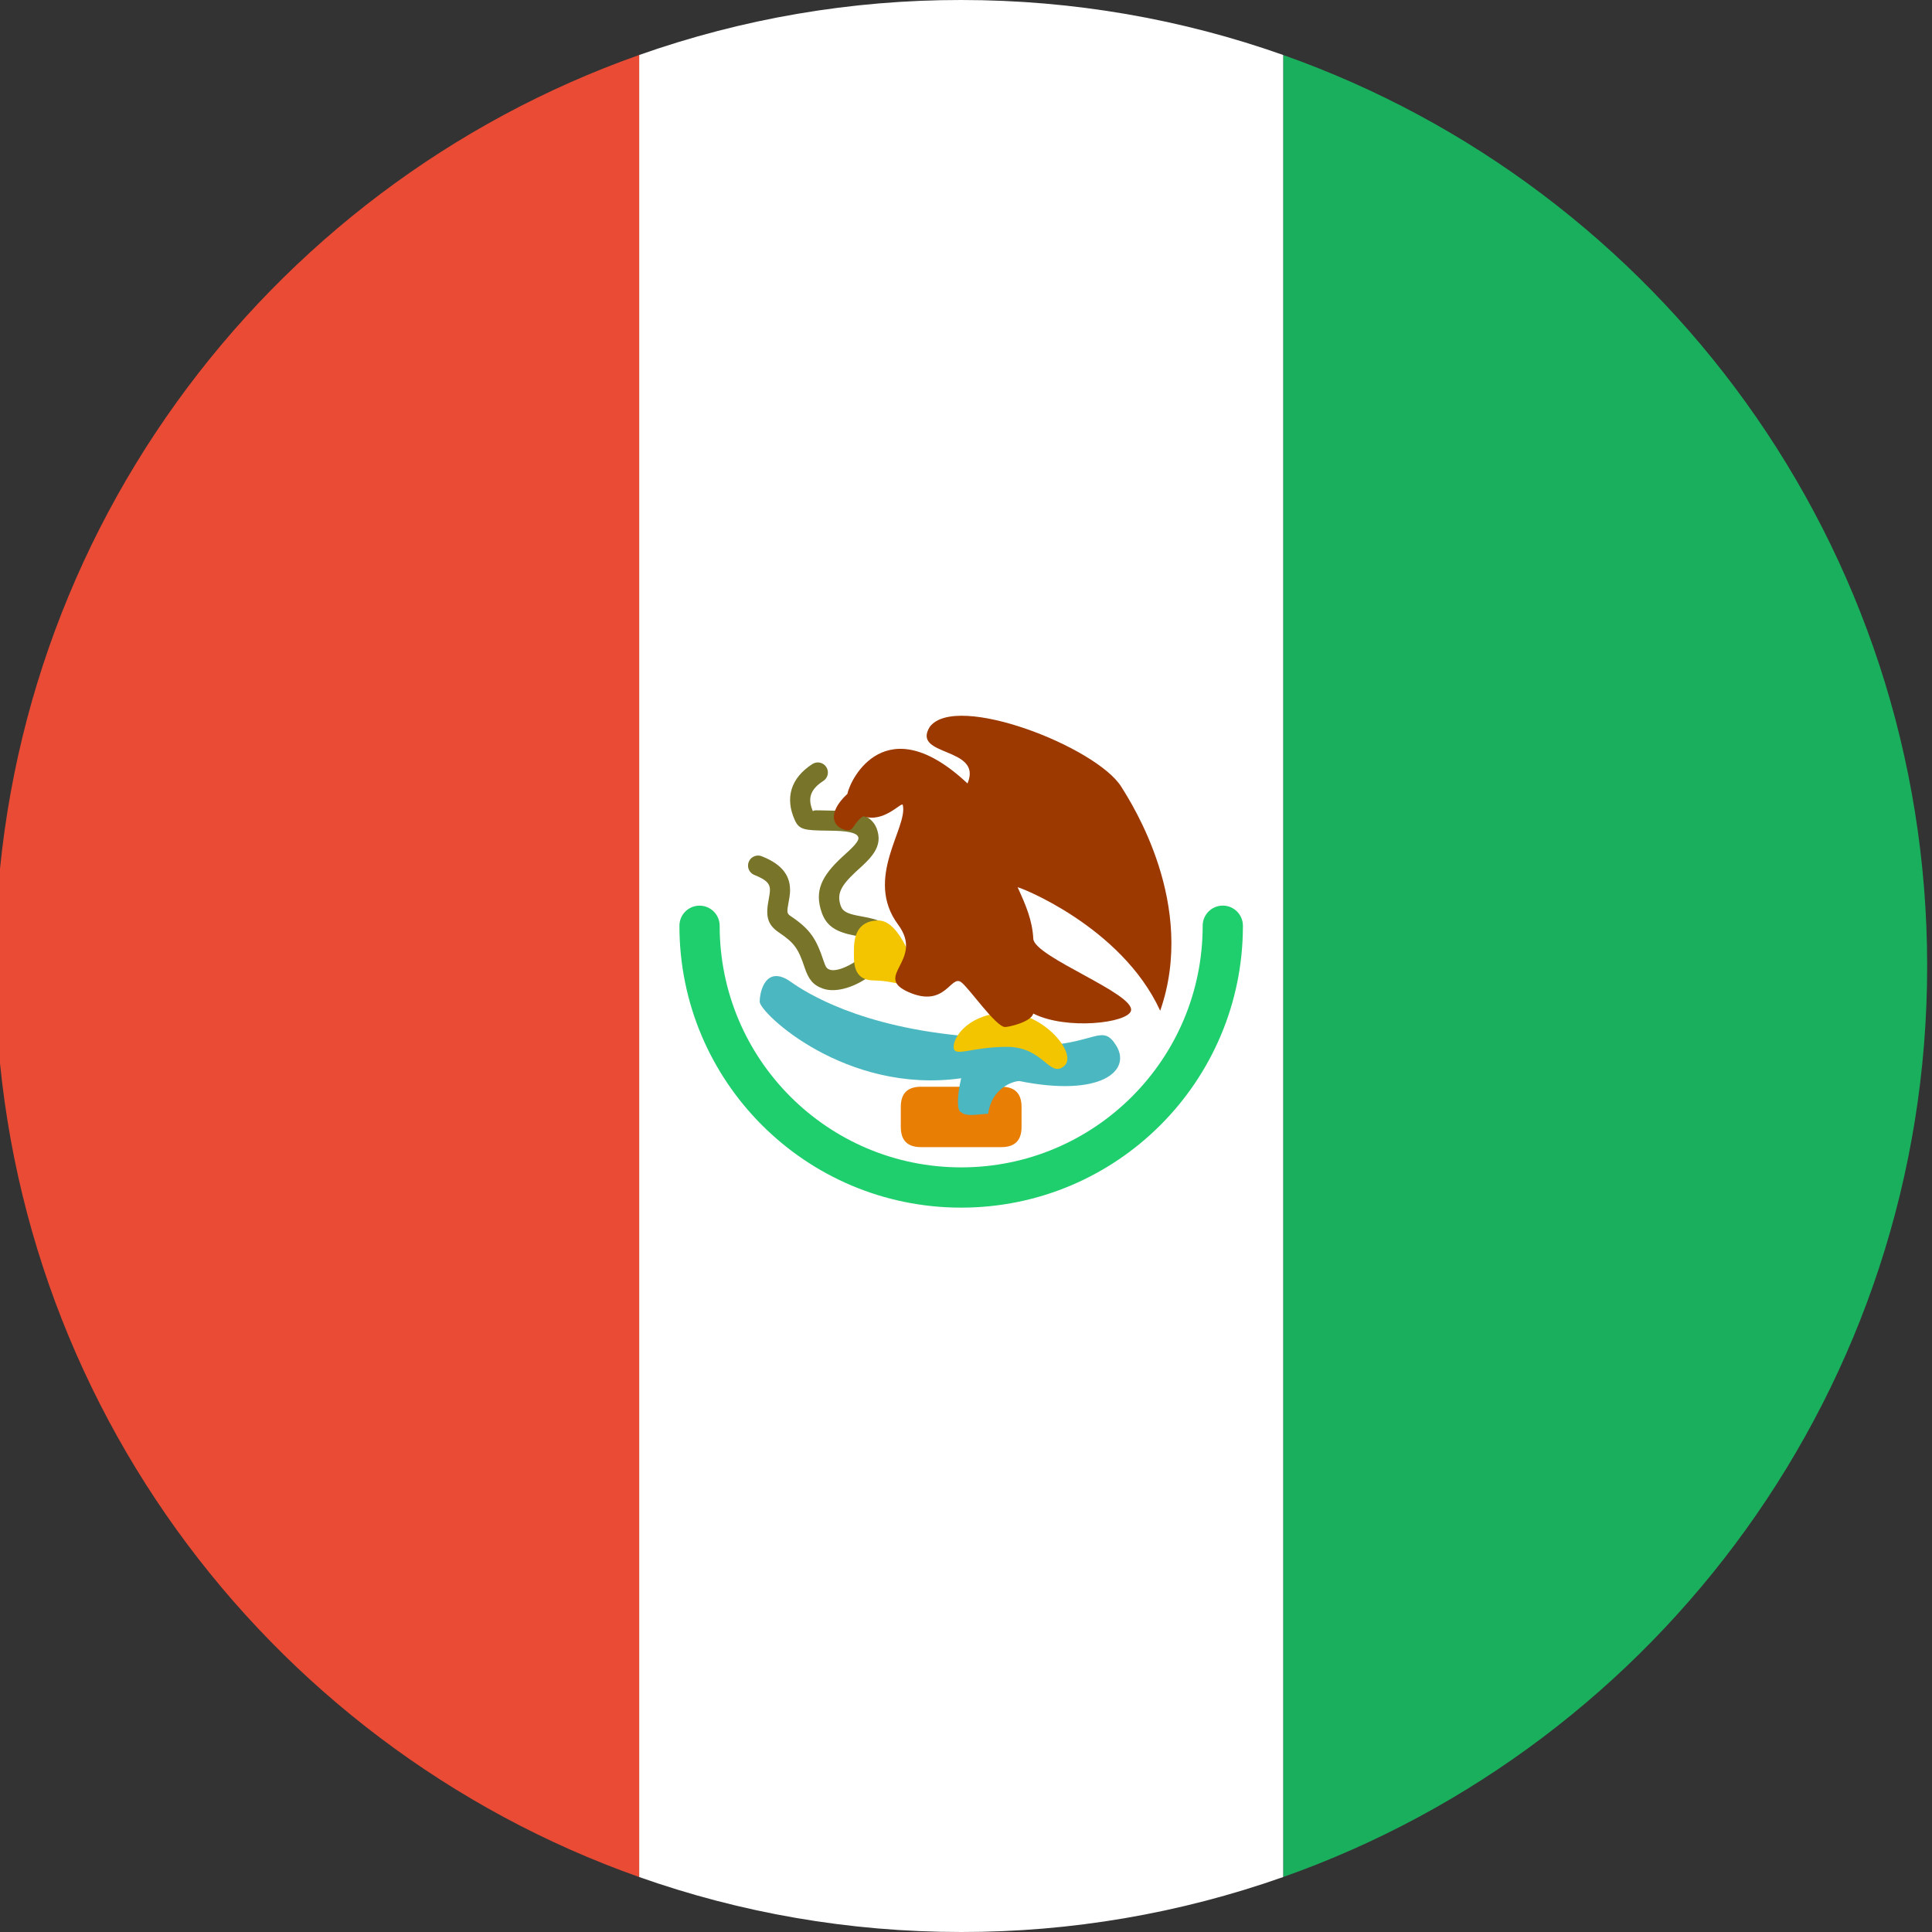
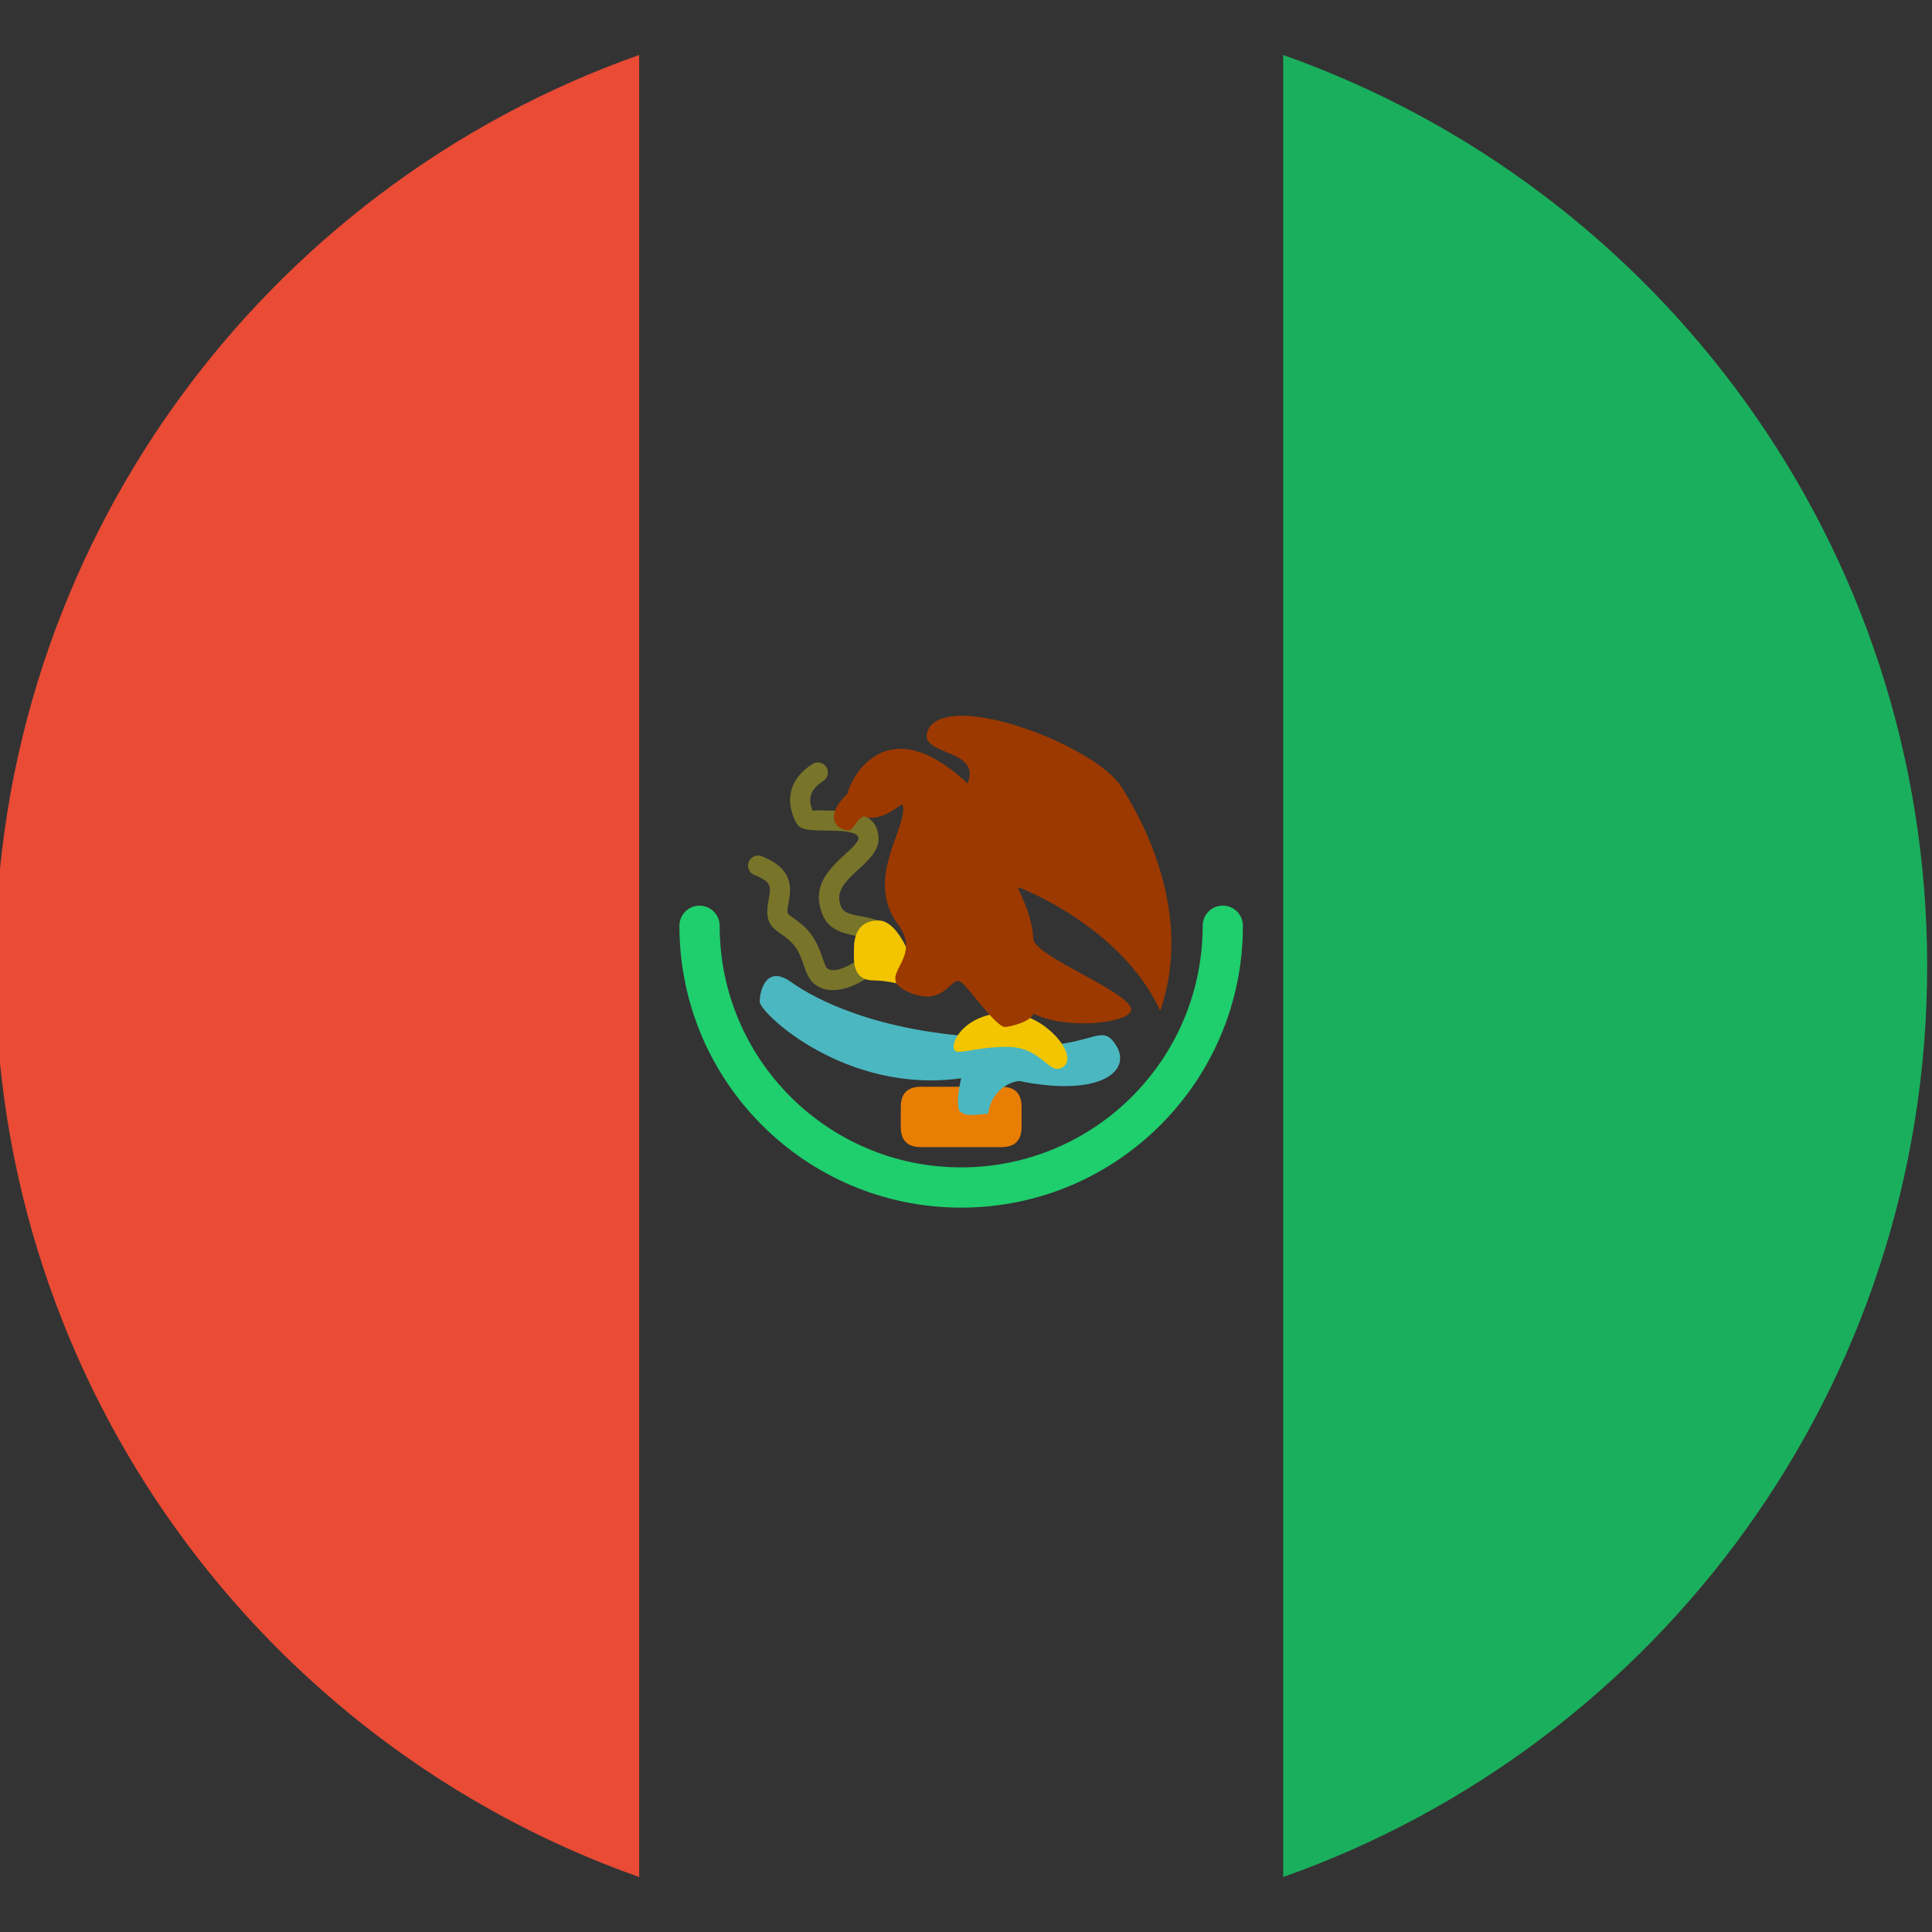
<svg xmlns="http://www.w3.org/2000/svg" version="1.1" id="图层_3" x="0px" y="0px" width="200px" height="200px" viewBox="0 0 200 200" enable-background="new 0 0 200 200" xml:space="preserve">
  <rect x="0" y="0" width="200" height="200" fill="#333333" stroke="none" />
  <path fill="#1AAF5D" d="M132.833,194.309V5.692C171.675,19.417,199.5,56.458,199.5,100  C199.5,143.541,171.675,180.584,132.833,194.309z" />
-   <path fill="#FFFFFF" d="M132.833,5.692v188.617c-10.706,3.778-21.979,5.703-33.333,5.691c-11.688,0-22.908-2.004-33.334-5.691V5.692  C76.873,1.913,88.146-0.012,99.5,0C111.188,0,122.408,2.004,132.833,5.692z" />
  <path fill="#E94B35" d="M66.166,5.692v188.617C27.325,180.584-0.5,143.541-0.5,100C-0.5,56.458,27.325,19.417,66.166,5.692z" />
  <path fill="#78742A" d="M84.066,79.112c-2.188,1.429-2.829,3.471-1.791,5.779c0.449,0.996,0.975,1.071,3.366,1.096l0.875,0.017  c1.608,0.054,2.279,0.3,2.346,0.717c0.029,0.163-0.075,0.396-0.417,0.783c-0.18,0.199-0.369,0.39-0.566,0.571l-0.713,0.654  c-2.096,1.946-2.891,3.496-2.096,5.75c0.509,1.442,1.559,2.014,3.363,2.363l0.471,0.083c1.063,0.196,1.354,0.321,1.408,0.483  c0.32,0.971-3.117,3.43-4.43,2.967c-0.304-0.108-0.404-0.25-0.62-0.892c-0.763-2.288-1.358-3.271-3.438-4.667  c-0.362-0.241-0.384-0.396-0.192-1.4c0.084-0.457,0.125-0.695,0.146-0.995c0.112-1.667-0.733-2.904-2.863-3.758  c-0.521-0.243-1.141-0.017-1.383,0.505c-0.243,0.522-0.017,1.142,0.505,1.384c0.032,0.015,0.065,0.029,0.1,0.041  c1.321,0.533,1.612,0.958,1.563,1.688c-0.013,0.188-0.042,0.367-0.112,0.75c-0.338,1.75-0.213,2.658,1.078,3.521  c1.613,1.083,1.988,1.704,2.625,3.597c0.396,1.191,0.847,1.82,1.896,2.191c2.791,0.987,8.033-2.768,7.104-5.584  c-0.399-1.208-1.179-1.541-3.016-1.875l-0.446-0.083c-1.146-0.221-1.604-0.471-1.792-1.009c-0.441-1.241,0-2.092,1.542-3.529  l0.726-0.667c0.283-0.267,0.504-0.488,0.699-0.708c0.717-0.808,1.066-1.592,0.917-2.5c-0.304-1.833-1.779-2.375-4.333-2.458  c-0.307-0.01-0.614-0.018-0.922-0.021c-1.008-0.008-1.591-0.092-1.491,0.129c-0.608-1.354-0.313-2.3,1.034-3.179  c0.489-0.301,0.642-0.943,0.34-1.433c-0.301-0.49-0.943-0.643-1.434-0.341C84.1,79.09,84.082,79.101,84.066,79.112L84.066,79.112z" />
  <path fill="#F2C500" d="M90.5,101.5c2.305,0,4.367,1.146,4.367,0c0-1.154-1.634-6.213-3.934-6.213c-2.301,0-2.533,1.896-2.533,3.042  c0,1.154-0.2,3.167,2.1,3.167V101.5z" />
  <path fill="#E87E04" d="M95.334,112.5h8.332c1.39,0,2.084,0.694,2.084,2.084v2.082c0,1.39-0.694,2.084-2.084,2.084h-8.332  c-1.39,0-2.084-0.694-2.084-2.084v-2.082C93.25,113.194,93.944,112.5,95.334,112.5L95.334,112.5z" />
  <path fill="#4BB7C0" d="M99.5,111.621c-0.459,1.92-0.43,3.445,0,3.508c0.483,0.533,2.029,0.176,2.796,0.167  c0.329-2.592,2.524-3.396,3.241-3.384c8.384,1.691,11.646-1.045,10.009-3.679c-1.399-2.25-2.112-0.3-7.438,0  c-1.771,0.096-4.875-0.704-7.726-0.938c-11.404-0.925-17.041-4.608-18.516-5.654c-2.529-1.792-3.221,0.904-3.221,2.059  C78.646,104.85,87.533,113.296,99.5,111.621L99.5,111.621z" />
  <path fill="#F2C500" d="M104.25,108.371c3.779,0,4.358,3.232,5.887,2.008c1.529-1.229-2.107-5.533-5.887-5.533  c-3.783,0-5.533,2.375-5.533,3.525S100.467,108.371,104.25,108.371z" />
  <path fill="#9C3900" d="M104.05,106.316c0.375,0,2.663-0.504,2.917-1.392c3.434,1.737,9.791,0.979,10.112-0.292  c0.446-1.771-10.013-5.566-10.112-7.453c-0.1-1.904-0.768-3.479-1.621-5.321c-0.066-0.149,10.729,3.979,14.758,12.774  c3.817-10.967-2.916-21.408-4.029-23.187c-2.558-4.104-17.082-9.808-19.82-6.212c-1.958,3.137,5.533,2.025,3.9,5.871  c-8.438-7.921-12.138-0.471-12.43,1.075c-2.217,2.042-1.491,3.587,0,3.771c0.672,0.083,0.667-0.863,1.654-1.455  c2.104,0.75,3.979-1.55,4.075-1.17c0.583,2.313-4.058,7.583-0.479,12.396c2.771,3.725-2.699,5.334,1.1,6.992  c3.801,1.662,4.334-1.838,5.426-1.038C100.342,102.3,103.092,106.316,104.05,106.316z" />
  <path fill="#1FCE6D" d="M70.334,95.834c-0.008,16.107,13.045,29.172,29.152,29.18c16.109,0.007,29.173-13.046,29.18-29.154  c0-0.008,0-0.018,0-0.025c0.002-1.151-0.931-2.085-2.081-2.086s-2.084,0.932-2.085,2.082c0,0.001,0,0.002,0,0.004  c0.007,13.807-11.181,25.005-24.988,25.012c-13.807,0.006-25.005-11.181-25.012-24.988c0-0.008,0-0.016,0-0.023  c-0.001-1.151-0.935-2.083-2.085-2.082C71.266,93.753,70.334,94.684,70.334,95.834z" />
</svg>